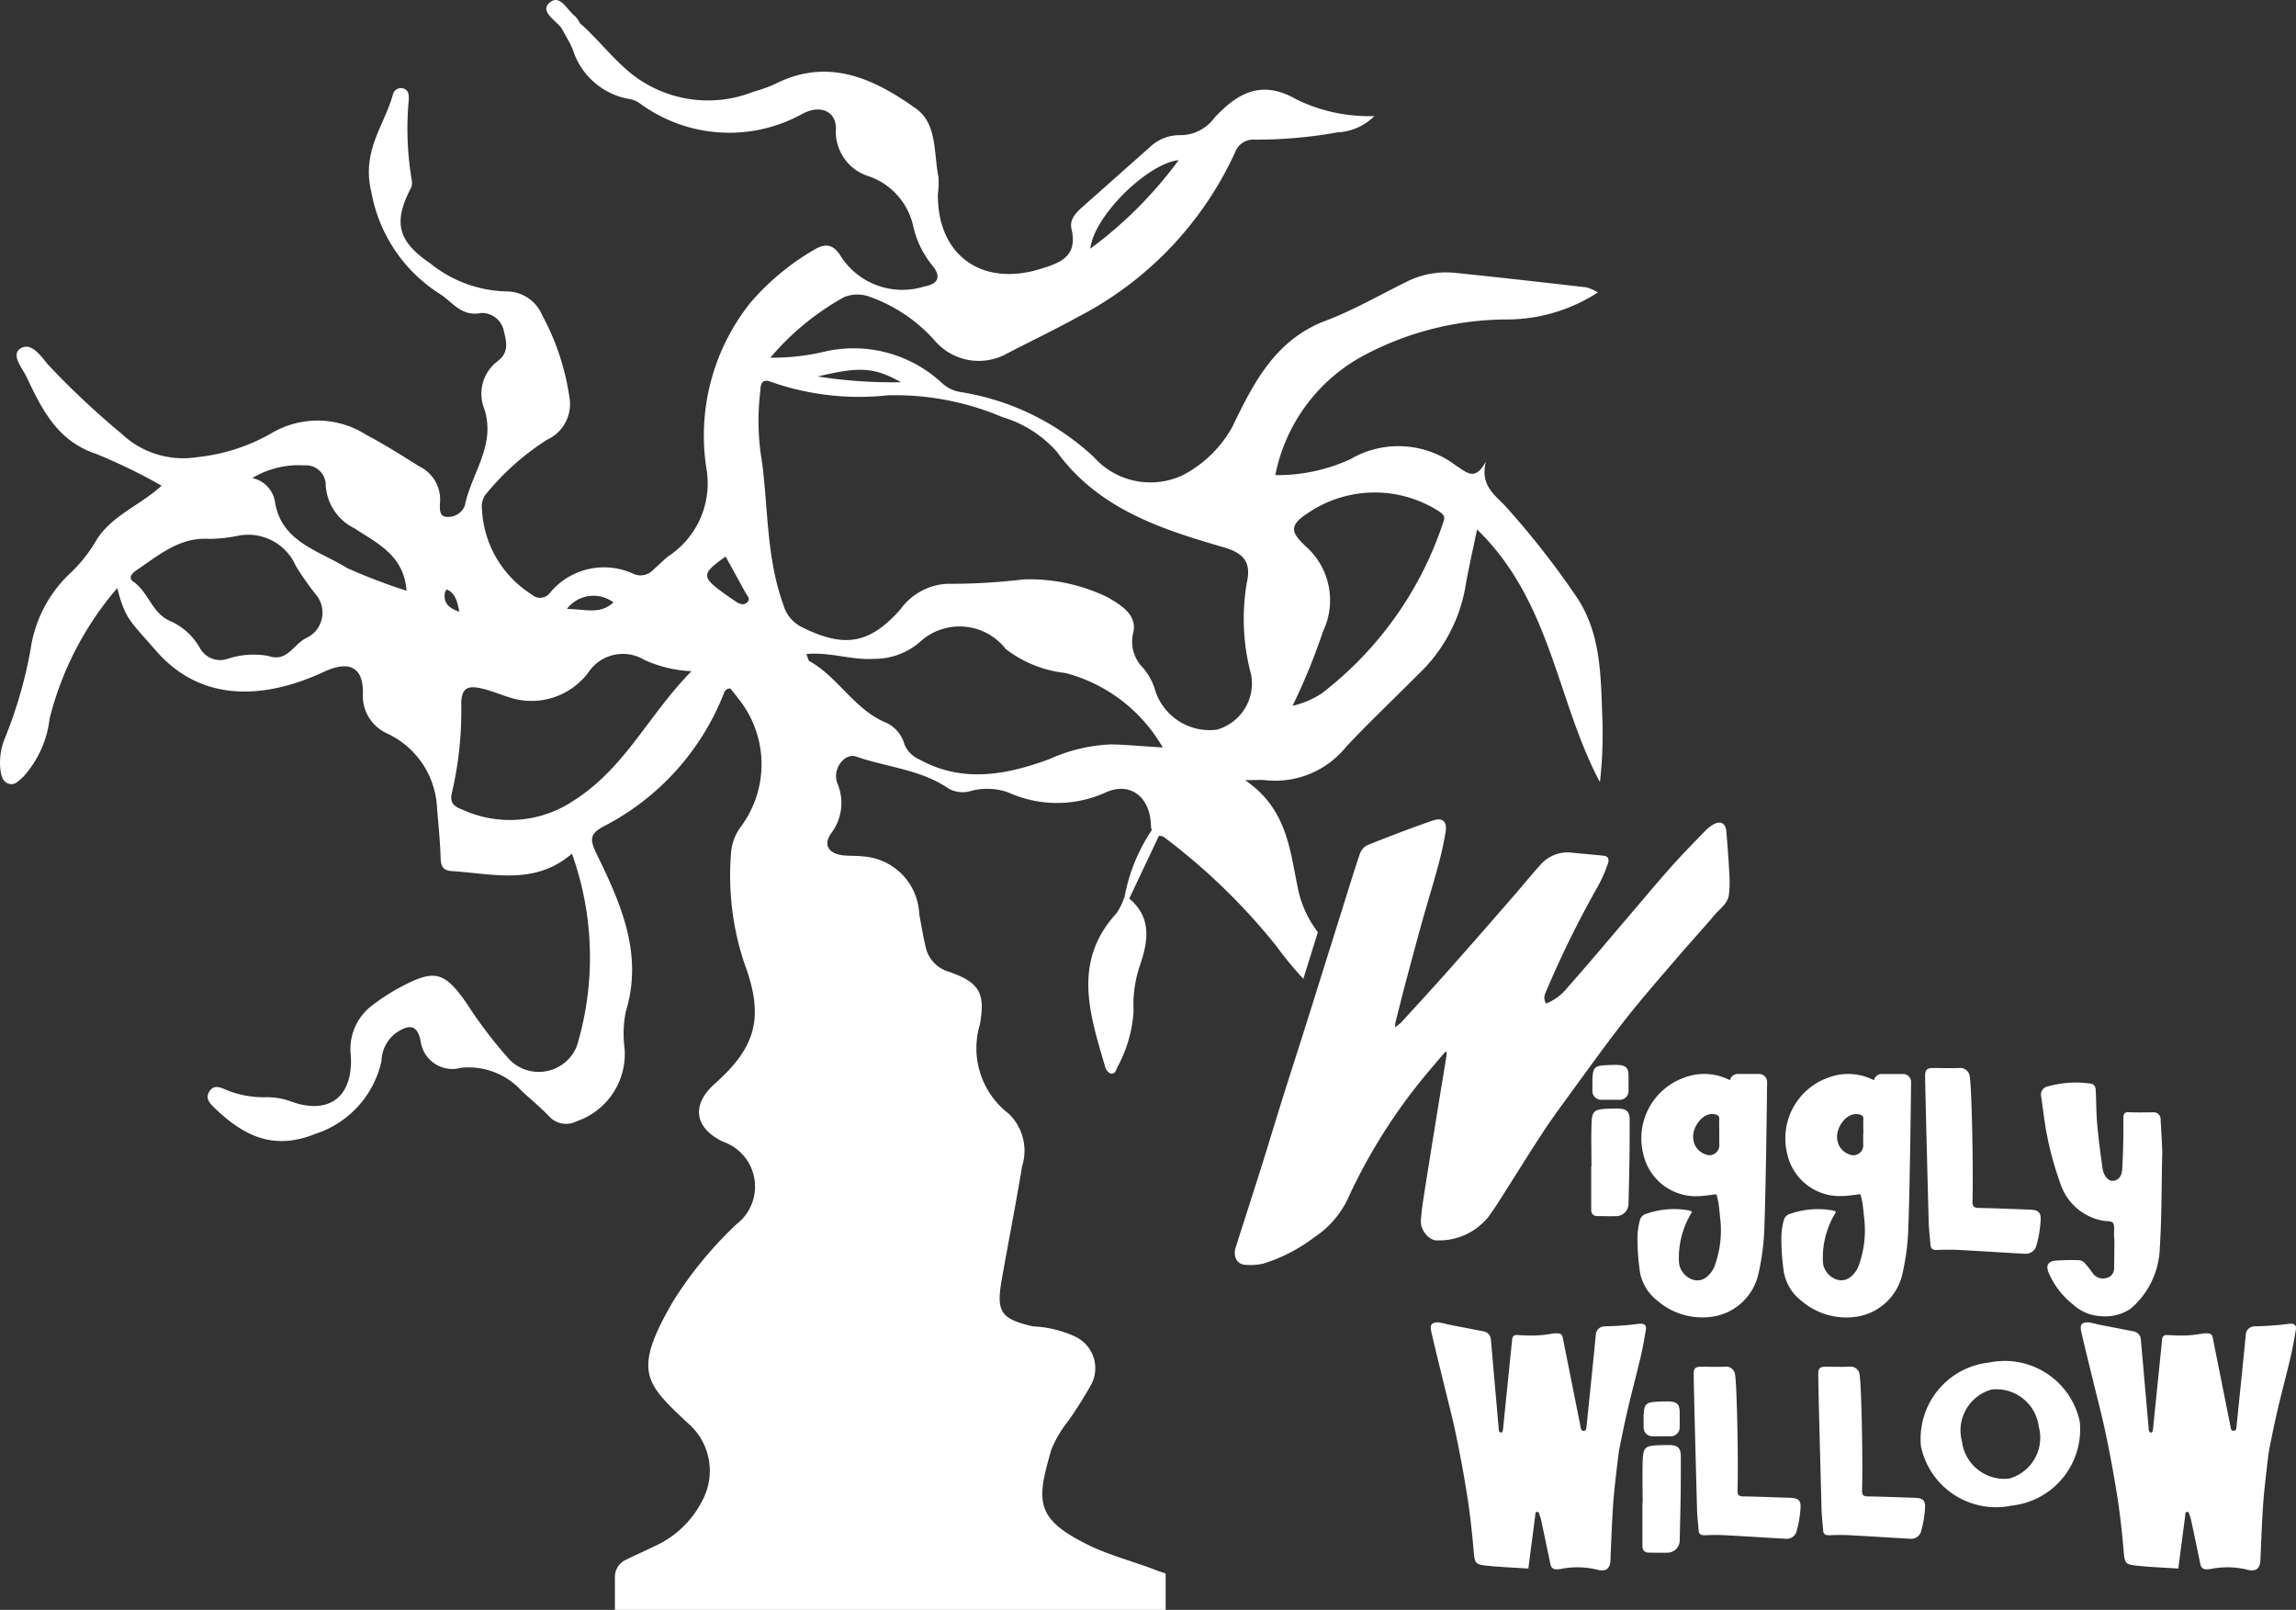
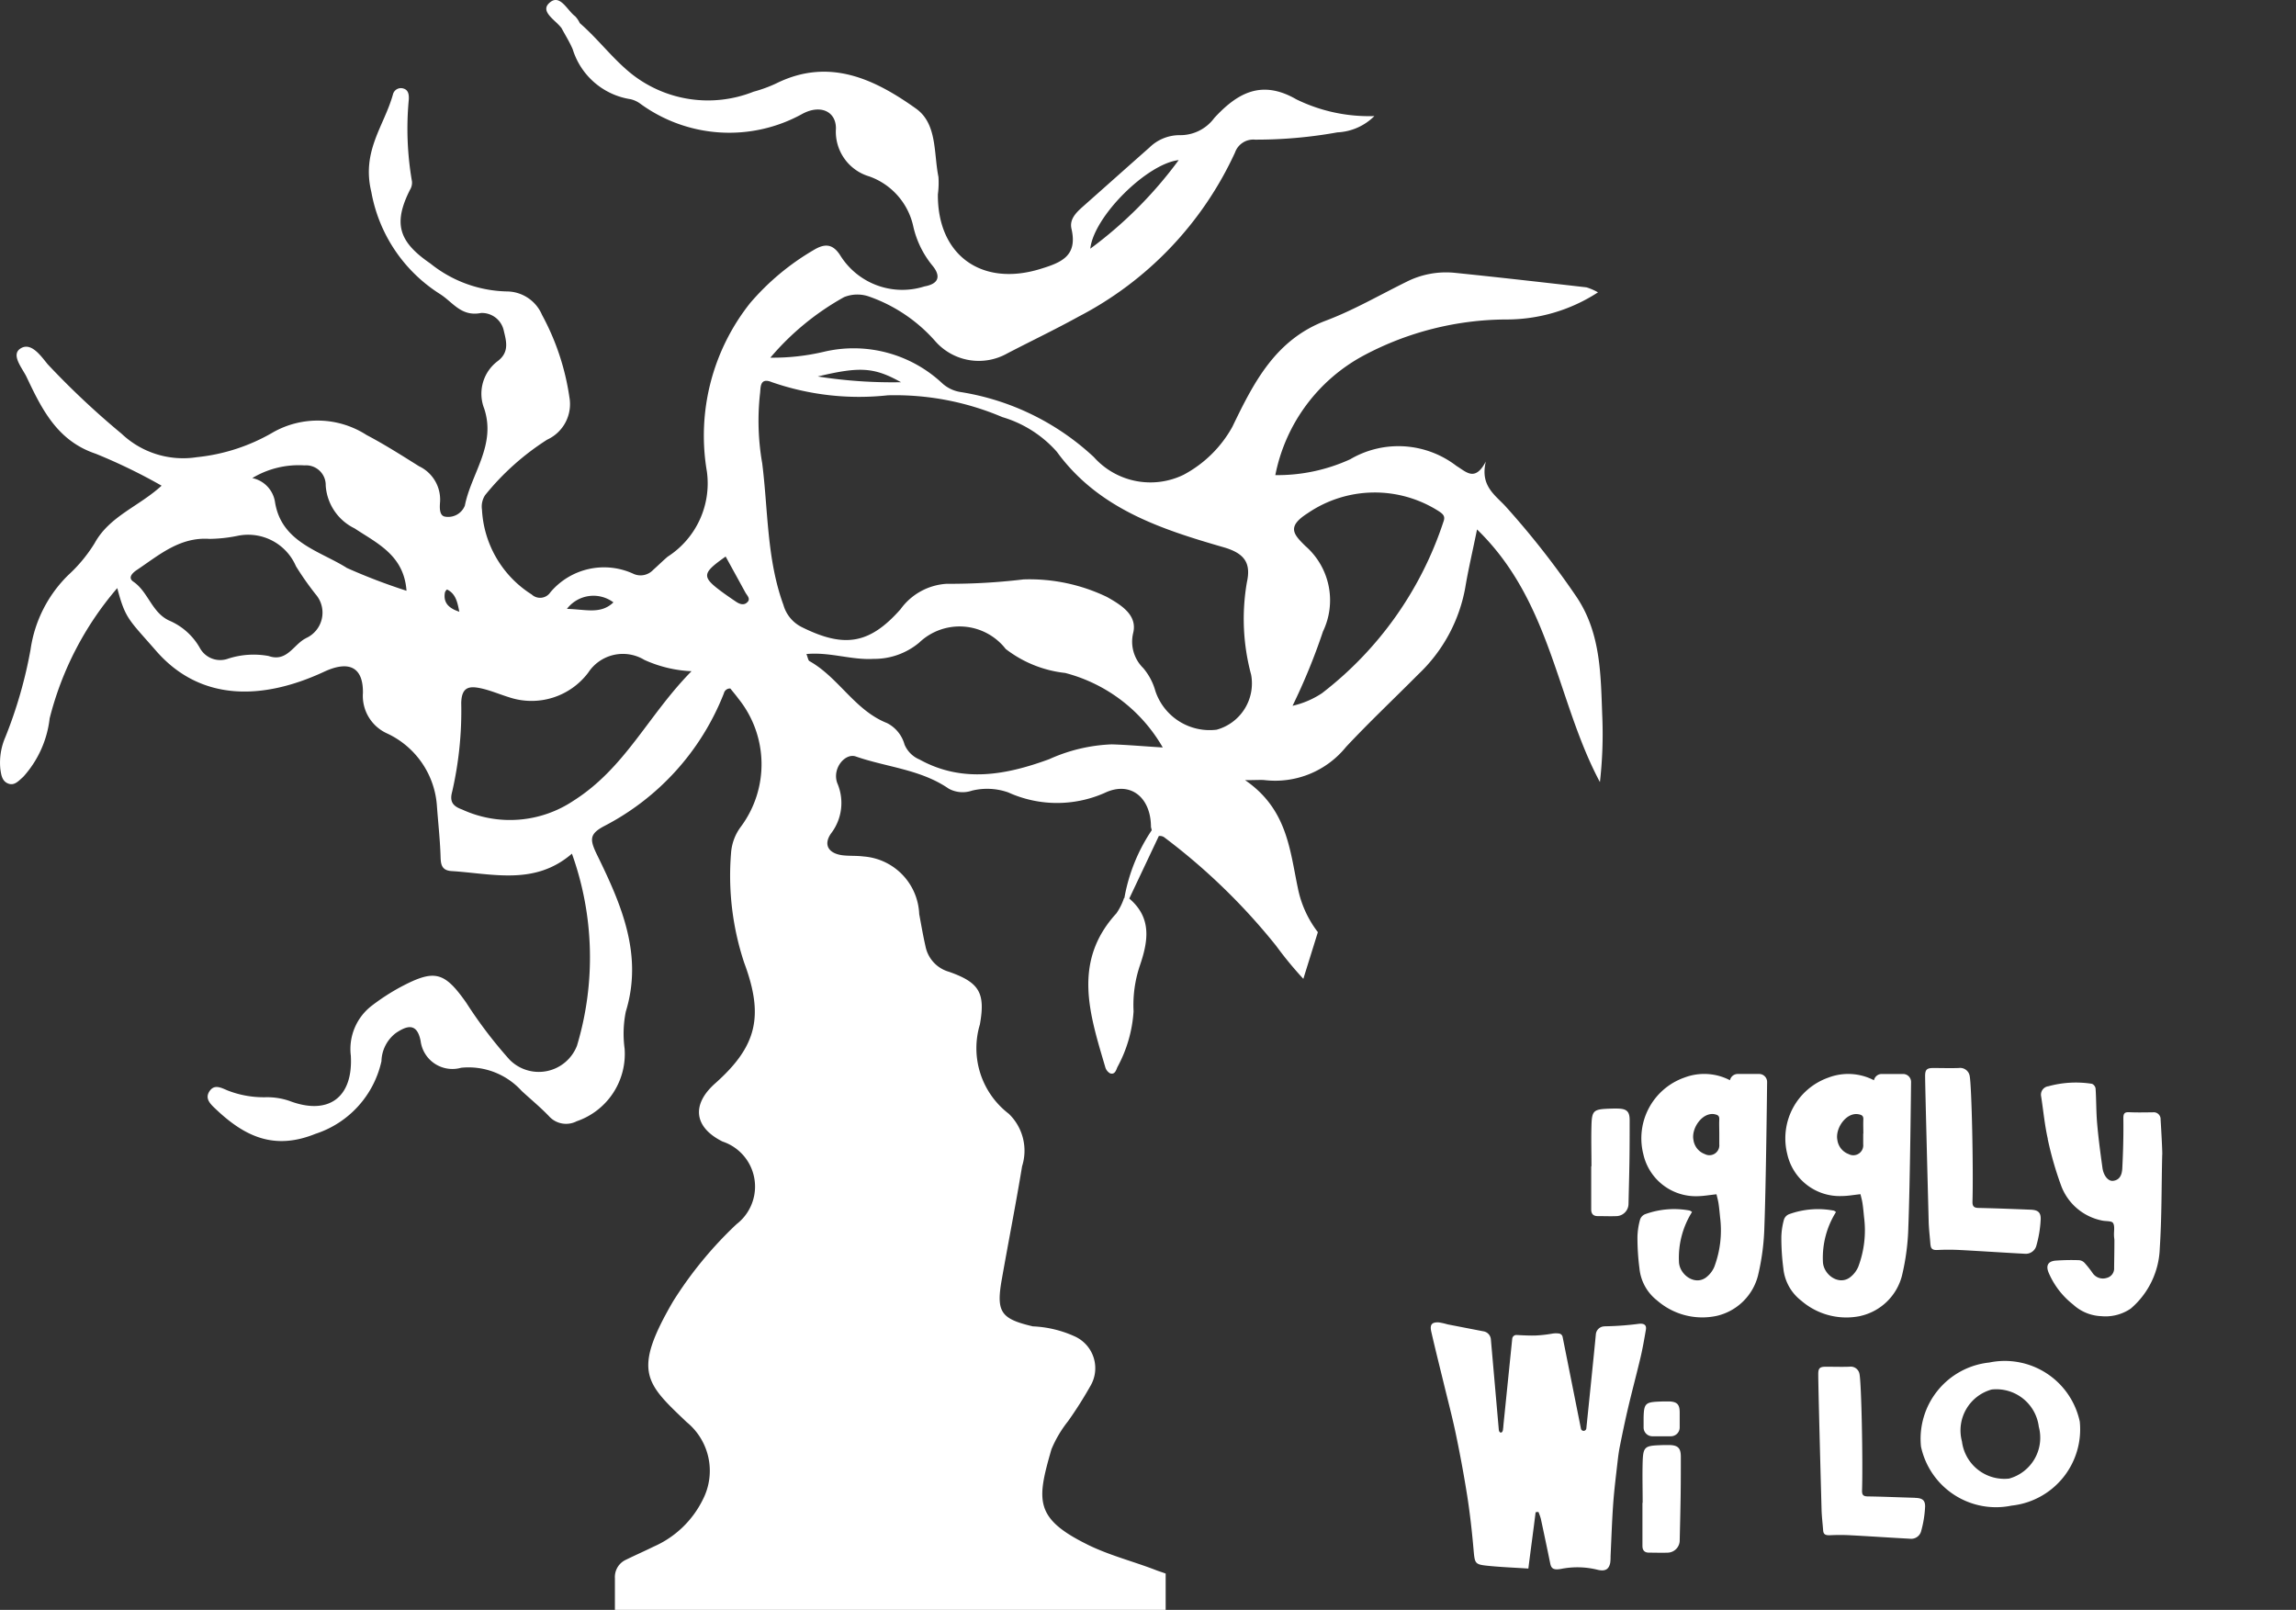
<svg xmlns="http://www.w3.org/2000/svg" width="94.811" height="66.477" viewBox="0 0 94.811 66.477">
  <rect x="0" y="0" width="94.811" height="66.477" fill="#333333" stroke="none" />
  <g id="Group_11010" data-name="Group 11010" transform="translate(0)">
    <g id="Group_10707" data-name="Group 10707" transform="translate(65.707 45.775)">
      <path id="Path_9386" data-name="Path 9386" d="M0,1.814c0,.182.085.275.262.276.269,0,.539.012.806,0a.512.512,0,0,0,.473-.519C1.554.992,1.57.415,1.579-.163s.009-1.139.009-1.708c0-.353-.117-.468-.469-.478-.138-.005-.276,0-.415.005C.1-2.319.027-2.26.011-1.651c-.016.56,0,1.121,0,1.683H0Q0,.925,0,1.814" transform="translate(0 2.351)" fill="#fff" />
    </g>
    <g id="Group_10708" data-name="Group 10708" transform="translate(65.752 43.973)">
-       <path id="Path_9387" data-name="Path 9387" d="M.158.628H.929A.364.364,0,0,0,1.292.264V-.359C1.29-.691,1.18-.8.847-.811c-.131-.005-.262,0-.393.005C-.122-.783-.187-.728-.2-.15c0,.05,0,.214,0,.413A.363.363,0,0,0,.158.628" transform="translate(0.205 0.813)" fill="#fff" />
-     </g>
+       </g>
    <g id="Group_10709" data-name="Group 10709" transform="translate(67.614 44.348)">
      <path id="Path_9388" data-name="Path 9388" d="M.845.065A2.658,2.658,0,0,0-.85,3.224,2.221,2.221,0,0,0,1.4,4.962c.246-.005.493-.05.772-.078.027.119.064.248.085.383.027.184.044.37.062.556a4.282,4.282,0,0,1-.236,2.053,1.079,1.079,0,0,1-.354.45C1.261,8.659.638,8.193.622,7.671a3.553,3.553,0,0,1,.54-2.057.459.459,0,0,0-.1-.06,3.5,3.5,0,0,0-1.844.154.369.369,0,0,0-.2.213,2.922,2.922,0,0,0-.11.718,9.779,9.779,0,0,0,.083,1.307A1.914,1.914,0,0,0-.275,9.272a2.837,2.837,0,0,0,2.448.634,2.29,2.29,0,0,0,1.711-1.66,9.732,9.732,0,0,0,.266-2.041c.067-1.742.112-5.96.112-5.96a.33.33,0,0,0-.33-.33H3.049a.329.329,0,0,0-.321.259A2.3,2.3,0,0,0,.845.065M2.092,1.578c.14.027.2.069.195.214-.009.195,0,.39,0,.585h0c0,.147,0,.294,0,.439a.41.41,0,0,1-.6.406.724.724,0,0,1-.466-.579c-.1-.482.37-1.164.877-1.065" transform="translate(1.095 0.084)" fill="#fff" />
    </g>
    <g id="Group_10710" data-name="Group 10710" transform="translate(73.559 44.349)">
      <path id="Path_9389" data-name="Path 9389" d="M1.424,4.351a2.29,2.29,0,0,0,1.711-1.66A9.631,9.631,0,0,0,3.4.65c.069-1.742.112-5.962.112-5.962a.329.329,0,0,0-.33-.328H2.3a.327.327,0,0,0-.321.259A2.3,2.3,0,0,0,.095-5.49,2.66,2.66,0,0,0-1.6-2.331,2.218,2.218,0,0,0,.65-.6c.246,0,.493-.048.772-.076.027.117.066.248.085.381.028.184.044.37.062.556a4.268,4.268,0,0,1-.236,2.055,1.079,1.079,0,0,1-.354.45C.511,3.1-.111,2.638-.128,2.114A3.551,3.551,0,0,1,.412.059C.364.03.339,0,.309,0A3.5,3.5,0,0,0-1.535.153a.364.364,0,0,0-.2.213,2.922,2.922,0,0,0-.11.718,9.734,9.734,0,0,0,.083,1.306,1.917,1.917,0,0,0,.737,1.329,2.844,2.844,0,0,0,2.448.634m.112-7.53h0c0,.147,0,.292,0,.439a.41.41,0,0,1-.6.406.724.724,0,0,1-.466-.579c-.1-.484.37-1.164.877-1.065.14.027.2.069.195.214-.009.195,0,.39,0,.585" transform="translate(1.845 5.639)" fill="#fff" />
    </g>
    <g id="Group_10711" data-name="Group 10711" transform="translate(69.941 56.437)">
-       <path id="Path_9390" data-name="Path 9390" d="M1.74,2.357C1.086,2.339.431,2.309-.223,2.3c-.2-.005-.229-.09-.223-.266.037-1.2-.025-4.4-.106-4.789a.368.368,0,0,0-.418-.3c-.324.011-.648,0-.973,0-.257,0-.315.067-.312.321,0,.526.1,4.234.136,5.559.007.294.044.586.066.879.012.168.1.2.26.2.285-.014.572-.016.857,0,.826.043,1.649.1,2.473.144a.424.424,0,0,0,.448-.283,4.561,4.561,0,0,0,.172-1.033c.009-.289-.128-.365-.418-.372" transform="translate(2.255 3.054)" fill="#fff" />
-     </g>
+       </g>
    <g id="Group_10712" data-name="Group 10712" transform="translate(75.083 56.437)">
      <path id="Path_9391" data-name="Path 9391" d="M1.74,2.357C1.086,2.339.431,2.309-.223,2.3c-.2-.005-.229-.09-.223-.266.037-1.2-.025-4.4-.106-4.789a.368.368,0,0,0-.418-.3c-.324.011-.648,0-.973,0-.257,0-.315.067-.312.321,0,.526.1,4.234.136,5.559.007.294.044.586.066.879.012.168.1.2.26.2.285-.014.572-.016.857,0,.826.043,1.649.1,2.473.144a.424.424,0,0,0,.448-.283,4.561,4.561,0,0,0,.172-1.033c.009-.289-.128-.365-.418-.372" transform="translate(2.255 3.054)" fill="#fff" />
    </g>
    <g id="Group_10713" data-name="Group 10713" transform="translate(50.988 33.84)">
-       <path id="Path_9392" data-name="Path 9392" d="M4.549,7.164c.152-.209.3-.422.441-.641.624-.978,1.233-1.965,1.869-2.936.37-.563.771-1.1,1.169-1.648.732-1,1.449-2,2.211-2.973.693-.881,1.433-1.724,2.163-2.576.5-.581,1.017-1.143,1.511-1.726.225-.269.56-.475.6-.863a4.519,4.519,0,0,0,.019-.774Q14.484-7.9,14.4-8.818c-.028-.322-.253-.427-.537-.259a1.753,1.753,0,0,0-.358.289c-.484.5-.974,1-1.439,1.525-.6.68-1.185,1.382-1.777,2.073-.813.953-1.616,1.913-2.447,2.849a2.128,2.128,0,0,1-.884.657c-.1-.221-.1-.282.06-.634a41.514,41.514,0,0,1,2.1-4.238,5.918,5.918,0,0,0,.381-.866c.087-.221.028-.345-.159-.367-.438-.046-.875-.078-1.311-.126a1.487,1.487,0,0,0-1.325.528c-.376.415-.726.852-1.095,1.274C4.673-5.036,3.732-3.959,2.781-2.889,2.187-2.221,1.578-1.563.974-.9a2.28,2.28,0,0,1-.252.195C.733-.823.731-.862.74-.9c.142-.556.278-1.114.425-1.669.236-.881.471-1.759.716-2.638.2-.709.418-1.41.609-2.119a13.951,13.951,0,0,0,.322-1.446c.067-.432-.124-.608-.533-.468C1.367-8.925.465-8.579-.43-8.221a.659.659,0,0,0-.306.377c-.255.749-.484,1.508-.721,2.264q-.431,1.374-.863,2.75Q-2.7-1.608-3.089-.382c-.287.909-.581,1.814-.866,2.723s-.562,1.837-.85,2.751c-.347,1.1-.705,2.2-1.054,3.3-.112.358.051.682.374.709a2.528,2.528,0,0,0,.749-.041A6.8,6.8,0,0,0-2.6,7.959a3.9,3.9,0,0,0,1.44-1.727A22.978,22.978,0,0,1,1.978,1.277c.271-.33.551-.652.827-.976l.051.028c0,.06-.005.122-.014.181-.083.514-.168,1.024-.252,1.536-.213,1.315-.427,2.627-.634,3.942-.067.432-.14.866-.165,1.3-.021.4.356.836.694.808a2.61,2.61,0,0,0,2.062-.934" transform="translate(5.895 9.284)" fill="#fff" />
-     </g>
+       </g>
    <g id="Group_10714" data-name="Group 10714" transform="translate(59.082 54.605)">
      <path id="Path_9393" data-name="Path 9393" d="M3.739.026a12.127,12.127,0,0,1-1.315.1,1.038,1.038,0,0,0-.133.007A.359.359,0,0,0,1.972.46c-.078.836-.393,3.885-.393,3.885a.113.113,0,0,1-.223.009L.6.568A.174.174,0,0,0,.463.428.931.931,0,0,0,.151.434,5.4,5.4,0,0,1-.522.508C-.783.515-1.043.5-1.3.487h0a.171.171,0,0,0-.181.154l-.36,3.533-.011.131a.2.2,0,0,1-.005.032l-.005.053c-.018.17-.159.168-.174,0L-2.363.666A.365.365,0,0,0-2.655.338l-1.5-.291a2.735,2.735,0,0,0-.353-.08C-4.8-.05-4.891.055-4.824.349c.158.693.331,1.382.5,2.073.174.721.365,1.437.516,2.161q.266,1.27.469,2.549c.112.719.193,1.444.257,2.17.058.648.039.661.673.723.524.05,1.051.071,1.594.106.1-.8.206-1.561.3-2.326L-.4,7.792a2.322,2.322,0,0,1,.1.282Q-.1,9,.089,9.925c.043.2.128.28.459.218a3.452,3.452,0,0,1,1.481.035c.372.094.487-.053.537-.283a1.92,1.92,0,0,0,.014-.268c.034-.723.057-1.446.108-2.167.043-.6.12-1.2.188-1.8.023-.2.051-.4.092-.6.106-.53.216-1.058.34-1.584.163-.691.347-1.375.51-2.066.089-.377.154-.758.22-1.139C4.075.062,3.949,0,3.739.026" transform="translate(4.845 0.034)" fill="#fff" />
    </g>
    <g id="Group_10715" data-name="Group 10715" transform="translate(85.922 54.605)">
-       <path id="Path_9394" data-name="Path 9394" d="M3.739.026a12.127,12.127,0,0,1-1.315.1,1.038,1.038,0,0,0-.133.007A.359.359,0,0,0,1.972.46c-.078.836-.393,3.885-.393,3.885a.113.113,0,0,1-.223.009L.6.568A.174.174,0,0,0,.463.428.931.931,0,0,0,.151.434,5.4,5.4,0,0,1-.522.508C-.783.515-1.043.5-1.3.487h0a.171.171,0,0,0-.181.154l-.36,3.533-.011.131a.2.2,0,0,1-.005.032l-.005.053c-.018.17-.159.168-.174,0L-2.363.666A.365.365,0,0,0-2.655.338l-1.5-.291a2.735,2.735,0,0,0-.353-.08C-4.8-.05-4.891.055-4.824.349c.158.693.331,1.382.5,2.073.174.721.365,1.437.516,2.161q.266,1.27.469,2.549c.112.719.193,1.444.257,2.17.058.648.039.661.673.723.524.05,1.051.071,1.594.106.1-.8.206-1.561.3-2.326L-.4,7.792a2.322,2.322,0,0,1,.1.282Q-.1,9,.089,9.925c.041.2.128.28.459.218a3.452,3.452,0,0,1,1.481.035c.372.094.487-.053.537-.283a1.92,1.92,0,0,0,.014-.268c.034-.723.057-1.446.108-2.167.043-.6.12-1.2.188-1.8.023-.2.051-.4.092-.6.106-.53.216-1.058.34-1.584.163-.691.347-1.375.51-2.066.089-.377.154-.758.22-1.139C4.075.062,3.949,0,3.739.026" transform="translate(4.845 0.034)" fill="#fff" />
-     </g>
+       </g>
    <g id="Group_10716" data-name="Group 10716" transform="translate(84.278 44.696)">
      <path id="Path_9395" data-name="Path 9395" d="M.122,1.015A14.149,14.149,0,0,0,.683,2.962,2.278,2.278,0,0,0,2.354,4.385c.159.039.4.009.464.1.085.124.034.344.043.521,0,.073.018.147.016.22,0,.369-.007.739-.012,1.107a.4.4,0,0,1-.3.422.515.515,0,0,1-.585-.195,4.207,4.207,0,0,0-.331-.42.356.356,0,0,0-.227-.115,8.968,8.968,0,0,0-.976.018c-.319.028-.407.214-.28.508a3.317,3.317,0,0,0,1,1.3,1.826,1.826,0,0,0,1.164.485,1.85,1.85,0,0,0,1.221-.312,3.42,3.42,0,0,0,1.2-2.493c.083-1.283.069-2.569.1-3.855.016,0-.035-.971-.066-1.456a.285.285,0,0,0-.33-.3c-.317,0-.634.011-.951-.005-.218-.012-.26.053-.257.275.009.68-.009,1.362-.044,2.043-.012.23-.083.484-.386.516-.186.019-.379-.193-.431-.521C2.3,1.61,2.217.992,2.164.374,2.122-.1,2.132-.586,2.1-1.065a.258.258,0,0,0-.147-.193,4.278,4.278,0,0,0-1.8.1.351.351,0,0,0-.3.427c.09.581.144,1.171.273,1.743" transform="translate(0.157 1.316)" fill="#fff" />
    </g>
    <g id="Group_10717" data-name="Group 10717" transform="translate(79.496 44.1)">
      <path id="Path_9396" data-name="Path 9396" d="M.1,3.181c.012.182.112.22.28.213a9.014,9.014,0,0,1,.928,0c.889.046,1.779.108,2.67.154a.454.454,0,0,0,.484-.306,4.775,4.775,0,0,0,.186-1.114c.011-.312-.136-.393-.452-.4C3.485,1.7,2.78,1.672,2.073,1.657c-.213-.005-.248-.1-.241-.287C1.871.068,1.8-3.383,1.715-3.8a.4.4,0,0,0-.45-.321c-.351.012-.7,0-1.051,0-.276,0-.34.073-.338.345C-.119-3.2-.014.8.023,2.233c.009.315.05.631.073.948" transform="translate(0.124 4.122)" fill="#fff" />
    </g>
    <g id="Group_10718" data-name="Group 10718" transform="translate(67.821 59.668)">
      <path id="Path_9397" data-name="Path 9397" d="M.487,0C.349,0,.211,0,.072.008-.535.031-.6.089-.62.7c-.016.56,0,1.123,0,1.685H-.629c0,.594,0,1.187,0,1.781,0,.182.085.275.262.278.269,0,.539.011.806,0A.51.51,0,0,0,.91,3.92c.014-.578.028-1.155.037-1.733S.956,1.048.956.479C.955.128.839.011.487,0" transform="translate(0.631 0.001)" fill="#fff" />
    </g>
    <g id="Group_10719" data-name="Group 10719" transform="translate(67.867 57.868)">
      <path id="Path_9398" data-name="Path 9398" d="M.458,0C.327,0,.2,0,.065.006-.511.029-.576.084-.59.661c0,.05,0,.214,0,.413a.363.363,0,0,0,.363.365H.54A.364.364,0,0,0,.9,1.076V.454C.9.121.791.011.458,0" transform="translate(0.594 0.001)" fill="#fff" />
    </g>
    <g id="Group_10720" data-name="Group 10720" transform="translate(79.292 56.218)">
      <path id="Path_9399" data-name="Path 9399" d="M1.241.02A3.167,3.167,0,0,0-1.575,3.488a3.167,3.167,0,0,0,3.742,2.44A3.167,3.167,0,0,0,4.982,2.459,3.167,3.167,0,0,0,1.241.02m.822,4.792A1.765,1.765,0,0,1,.117,3.278,1.752,1.752,0,0,1,1.345,1.134,1.766,1.766,0,0,1,3.29,2.67,1.75,1.75,0,0,1,2.063,4.812" transform="translate(1.608 0.025)" fill="#fff" />
    </g>
    <g id="Group_10721" data-name="Group 10721" transform="translate(0)">
      <path id="Path_9400" data-name="Path 9400" d="M19.556,27.778c-2.2-1.086-2.083-1.837-1.479-3.931a4.836,4.836,0,0,1,.684-1.157,16.394,16.394,0,0,0,.914-1.439,1.441,1.441,0,0,0-.64-2.066,4.646,4.646,0,0,0-1.727-.413c-1.318-.31-1.522-.586-1.283-1.933.275-1.563.583-3.118.84-4.681a2.117,2.117,0,0,0-.553-2.167,3.406,3.406,0,0,1-1.191-3.683C15.355,5,15.1,4.572,13.847,4.131a1.369,1.369,0,0,1-.974-1.063c-.1-.438-.175-.879-.257-1.32a2.485,2.485,0,0,0-2.3-2.379c-.268-.035-.54-.018-.81-.043-.6-.055-.877-.409-.533-.905a2.064,2.064,0,0,0,.259-2.082c-.221-.611.328-1.249.762-1.1,1.279.446,2.679.531,3.839,1.329a1.191,1.191,0,0,0,.96.083,2.628,2.628,0,0,1,1.5.073,4.87,4.87,0,0,0,3.981.021c1.068-.51,1.912.19,1.912,1.407.012.043.021.089.032.133a7.269,7.269,0,0,0-1.13,2.8h-.014a2.5,2.5,0,0,1-.314.631c-1.834,2-1.1,4.178-.462,6.348a.424.424,0,0,0,.2.26c.195.066.25-.131.3-.253a5.561,5.561,0,0,0,.67-2.308A5.085,5.085,0,0,1,21.719,3.9c.353-1.022.516-1.991-.429-2.794Q21.9-.181,22.511-1.476a.333.333,0,0,1,.206.041,25.652,25.652,0,0,1,4.638,4.493,15.342,15.342,0,0,0,1.123,1.364l.6-1.928A4.375,4.375,0,0,1,28.255.689c-.337-1.593-.439-3.276-2.183-4.472.487,0,.656-.018.82,0a3.761,3.761,0,0,0,3.35-1.373c.964-1.029,1.993-2,2.987-3a6.514,6.514,0,0,0,1.935-3.573c.119-.721.289-1.435.487-2.406,3.072,2.976,3.283,7.074,5.074,10.433a17.538,17.538,0,0,0,.1-2.652c-.069-1.734-.041-3.49-1.084-5.023a34.682,34.682,0,0,0-2.886-3.682c-.441-.491-1.09-.861-.84-1.883-.448.849-.8.436-1.212.186a3.93,3.93,0,0,0-4.39-.276,7.22,7.22,0,0,1-3.092.654A7.175,7.175,0,0,1,31-21.333a12.625,12.625,0,0,1,5.845-1.472,6.923,6.923,0,0,0,3.8-1.12,2.311,2.311,0,0,0-.477-.207c-1.812-.207-3.627-.415-5.441-.6a3.621,3.621,0,0,0-2,.377c-1.1.542-2.177,1.168-3.324,1.6-2.091.79-2.985,2.58-3.859,4.388a4.958,4.958,0,0,1-2.016,1.977,3.131,3.131,0,0,1-3.7-.732,10.468,10.468,0,0,0-5.5-2.686,1.45,1.45,0,0,1-.785-.384A5.353,5.353,0,0,0,8.7-21.476a9.137,9.137,0,0,1-2.231.248,10.94,10.94,0,0,1,3.044-2.5,1.463,1.463,0,0,1,1.049-.018A6.5,6.5,0,0,1,13.286-21.9a2.392,2.392,0,0,0,2.959.5c.98-.51,1.977-.985,2.946-1.52A14.4,14.4,0,0,0,25.657-29.7a.8.8,0,0,1,.826-.531,18.845,18.845,0,0,0,3.4-.3,2.317,2.317,0,0,0,1.529-.673,6.823,6.823,0,0,1-3.223-.691c-1.444-.834-2.443-.252-3.386.767a1.743,1.743,0,0,1-1.453.712,1.778,1.778,0,0,0-1.224.508c-.921.813-1.837,1.632-2.758,2.447-.276.246-.556.521-.464.914.26,1.125-.422,1.394-1.306,1.662-2.409.732-4.233-.576-4.211-3.09a3.635,3.635,0,0,0,.023-.718c-.2-.982-.044-2.192-.927-2.82-1.722-1.228-3.6-2.119-5.779-1.036a5.7,5.7,0,0,1-.928.338A5.089,5.089,0,0,1,.7-32.976C-.08-33.614-.657-34.4-1.4-35.042a1.047,1.047,0,0,0-.19-.282c-.342-.252-.636-.969-1.082-.539-.369.356.278.7.519,1.029.156.291.333.57.461.872A2.972,2.972,0,0,0,.7-31.9a1.106,1.106,0,0,1,.406.191A6.233,6.233,0,0,0,7.8-31.3c.735-.392,1.382-.1,1.377.611a1.926,1.926,0,0,0,1.378,1.977,2.829,2.829,0,0,1,1.816,2.064,3.9,3.9,0,0,0,.78,1.605c.33.392.342.755-.319.873a3.019,3.019,0,0,1-3.464-1.261c-.326-.528-.673-.508-1.12-.236A10.229,10.229,0,0,0,5.632-23.48a8.8,8.8,0,0,0-1.784,6.952A3.6,3.6,0,0,1,2.229-13.01c-.206.175-.4.369-.6.546a.712.712,0,0,1-.8.168,2.894,2.894,0,0,0-3.444.757.509.509,0,0,1-.771.09,4.413,4.413,0,0,1-2.053-3.5.863.863,0,0,1,.128-.6,10.621,10.621,0,0,1,2.565-2.294A1.613,1.613,0,0,0-1.83-19.6a10.167,10.167,0,0,0-1.129-3.393,1.589,1.589,0,0,0-1.421-.969,5.215,5.215,0,0,1-3.194-1.157c-1.3-.891-1.543-1.642-.838-3.04a.566.566,0,0,0,.083-.34A12.752,12.752,0,0,1-8.46-31.9c.007-.181-.012-.381-.223-.441a.338.338,0,0,0-.431.237c-.365,1.316-1.307,2.337-.893,4.039A6.3,6.3,0,0,0-7.17-23.854c.532.337.872.944,1.692.781a.923.923,0,0,1,.932.7c.1.434.264.907-.248,1.29a1.684,1.684,0,0,0-.553,1.959c.5,1.515-.537,2.675-.8,4.008a.741.741,0,0,1-.808.454c-.264-.035-.229-.411-.214-.627a1.523,1.523,0,0,0-.87-1.456c-.712-.446-1.424-.9-2.167-1.29a3.731,3.731,0,0,0-3.857-.112,7.8,7.8,0,0,1-3.154,1.029,3.691,3.691,0,0,1-3.1-.966,33.649,33.649,0,0,1-3.056-2.872c-.278-.338-.689-.944-1.134-.643-.392.266.094.811.268,1.18.629,1.327,1.267,2.627,2.847,3.157a23.05,23.05,0,0,1,2.723,1.32c-.941.863-2.151,1.256-2.766,2.376a6.164,6.164,0,0,1-1.086,1.313,5.369,5.369,0,0,0-1.559,3.076,18.466,18.466,0,0,1-1.042,3.62,2.642,2.642,0,0,0-.206,1.316c.034.229.064.5.326.6s.434-.119.615-.273a4.323,4.323,0,0,0,1.095-2.418A13.19,13.19,0,0,1-20.5-11.713c.337,1.274.464,1.284,1.6,2.587,1.844,2.121,4.429,2.036,6.94.868,1-.466,1.618-.223,1.605.873a1.7,1.7,0,0,0,.976,1.664,3.569,3.569,0,0,1,2.08,3.014c.05.68.126,1.364.149,2.052.009.31.018.6.454.627,1.7.106,3.437.606,4.971-.719a12.676,12.676,0,0,1,.209,7.93A1.692,1.692,0,0,1-4.3,7.76,18.446,18.446,0,0,1-6.094,5.4C-7,4.117-7.4,4.021-8.787,4.753a8.884,8.884,0,0,0-1.2.776,2.256,2.256,0,0,0-.868,2.066c.1,1.733-.927,2.48-2.537,1.867a2.848,2.848,0,0,0-.971-.151,4.108,4.108,0,0,1-1.582-.28c-.257-.108-.533-.264-.732.012-.234.322.032.556.252.764,1.176,1.113,2.392,1.711,4.11,1.015a4.081,4.081,0,0,0,2.725-3A1.51,1.51,0,0,1-9,6.663c.457-.31.879-.445,1.028.328A1.322,1.322,0,0,0-6.3,8.094a2.961,2.961,0,0,1,2.5.957c.374.345.771.671,1.123,1.038a.95.95,0,0,0,1.148.214A2.937,2.937,0,0,0,.45,7.3,4.61,4.61,0,0,1,.5,5.775C1.224,3.423.307,1.337-.679-.681c-.315-.643-.331-.87.266-1.194A10.478,10.478,0,0,0,4.55-7.367a.258.258,0,0,1,.266-.2c.106.133.223.269.33.415a4.321,4.321,0,0,1,.1,5.3,2.046,2.046,0,0,0-.4,1.081,11.416,11.416,0,0,0,.542,4.527c.819,2.2.535,3.444-1.2,4.985-.989.879-.87,1.814.308,2.4a1.959,1.959,0,0,1,.576,3.412,16.161,16.161,0,0,0-2.622,3.191c-1.687,2.9-1.134,3.366.563,4.982a2.592,2.592,0,0,1,.675,3.184A4.093,4.093,0,0,1,1.644,27.87c-.376.186-.762.354-1.137.539a.783.783,0,0,0-.457.76v1.311H22.793v-1.5c-.128-.051-.268-.09-.377-.133-.946-.369-1.936-.611-2.859-1.067m9.011-41.225c-.5-.493-.785-.8.085-1.357a4.909,4.909,0,0,1,5.441-.071c.172.119.252.206.167.427a14.732,14.732,0,0,1-5.014,7.074,3.649,3.649,0,0,1-1.214.519,25.286,25.286,0,0,0,1.256-3.069,2.974,2.974,0,0,0-.721-3.524m-5.237-15.94a17.177,17.177,0,0,1-3.65,3.658c.142-1.329,2.337-3.508,3.65-3.658M-12.71-9.642c-.508.25-.778,1-1.541.733a3.414,3.414,0,0,0-1.665.108.956.956,0,0,1-1.168-.431,2.637,2.637,0,0,0-1.242-1.127c-.748-.324-.881-1.189-1.509-1.619-.262-.179.005-.392.158-.493.911-.611,1.761-1.357,2.982-1.274a6.123,6.123,0,0,0,1.153-.124,2.148,2.148,0,0,1,2.42,1.251,12.266,12.266,0,0,0,.824,1.173,1.154,1.154,0,0,1-.411,1.8m1.681-2.907c-1.116-.7-2.7-1.054-2.959-2.721a1.194,1.194,0,0,0-.937-.983,3.715,3.715,0,0,1,2.153-.524.813.813,0,0,1,.879.831A2.121,2.121,0,0,0-10.7-14.179c.927.617,2.041,1.107,2.144,2.576a24.348,24.348,0,0,1-2.473-.946M-.011-11.123c-.528.5-1.118.291-1.92.268a1.379,1.379,0,0,1,1.92-.268m-6.956-.413a.241.241,0,0,1,.085-.119c.372.179.431.551.508.919-.4-.133-.679-.345-.594-.8m5.326,8.591a4.72,4.72,0,0,1-4.619.374c-.4-.142-.517-.34-.409-.735a14.9,14.9,0,0,0,.374-3.66c.014-.643.306-.71.767-.618.406.081.8.252,1.194.374A2.93,2.93,0,0,0-1.051-8.223a1.711,1.711,0,0,1,2.316-.526,5.247,5.247,0,0,0,1.949.468C1.423-6.465.491-4.307-1.641-2.945m7.173-8.2c-.14.161-.324.1-.482-.007-.174-.117-.345-.234-.514-.356-.921-.673-.914-.8.087-1.508.271.494.542.985.811,1.478.067.124.22.253.1.393m6.33-9.069a19.753,19.753,0,0,1-3.437-.237c1.734-.415,2.326-.384,3.437.237m-4.854,9.2c-.693-1.894-.631-3.9-.877-5.852a10.177,10.177,0,0,1-.092-2.868c.035-.225-.034-.7.491-.482a10.979,10.979,0,0,0,4.789.542,11.319,11.319,0,0,1,4.727.9A4.829,4.829,0,0,1,18.3-17.341c1.713,2.353,4.289,3.191,6.886,3.942.877.253,1.134.659.962,1.442a8.857,8.857,0,0,0,.174,3.82A1.982,1.982,0,0,1,24.9-5.866a2.363,2.363,0,0,1-2.533-1.6,2.5,2.5,0,0,0-.5-.944,1.527,1.527,0,0,1-.416-1.447c.186-.749-.507-1.164-1.079-1.488a7.367,7.367,0,0,0-3.455-.726,25.614,25.614,0,0,1-3.17.181,2.537,2.537,0,0,0-1.9,1.047c-1.284,1.455-2.332,1.609-4.07.746a1.466,1.466,0,0,1-.767-.916M7.957-8.99c.969-.092,1.858.255,2.776.2a2.891,2.891,0,0,0,1.882-.671,2.416,2.416,0,0,1,3.573.262,4.881,4.881,0,0,0,2.456.99,6.548,6.548,0,0,1,4.029,3.077c-.833-.051-1.47-.11-2.11-.128a6.876,6.876,0,0,0-2.581.613c-1.75.641-3.568,1-5.354.012a1.157,1.157,0,0,1-.618-.617,1.416,1.416,0,0,0-.725-.888c-1.336-.53-1.995-1.882-3.2-2.557-.055-.03-.066-.145-.126-.292" transform="translate(25.342 35.997)" fill="#fff" />
    </g>
  </g>
</svg>